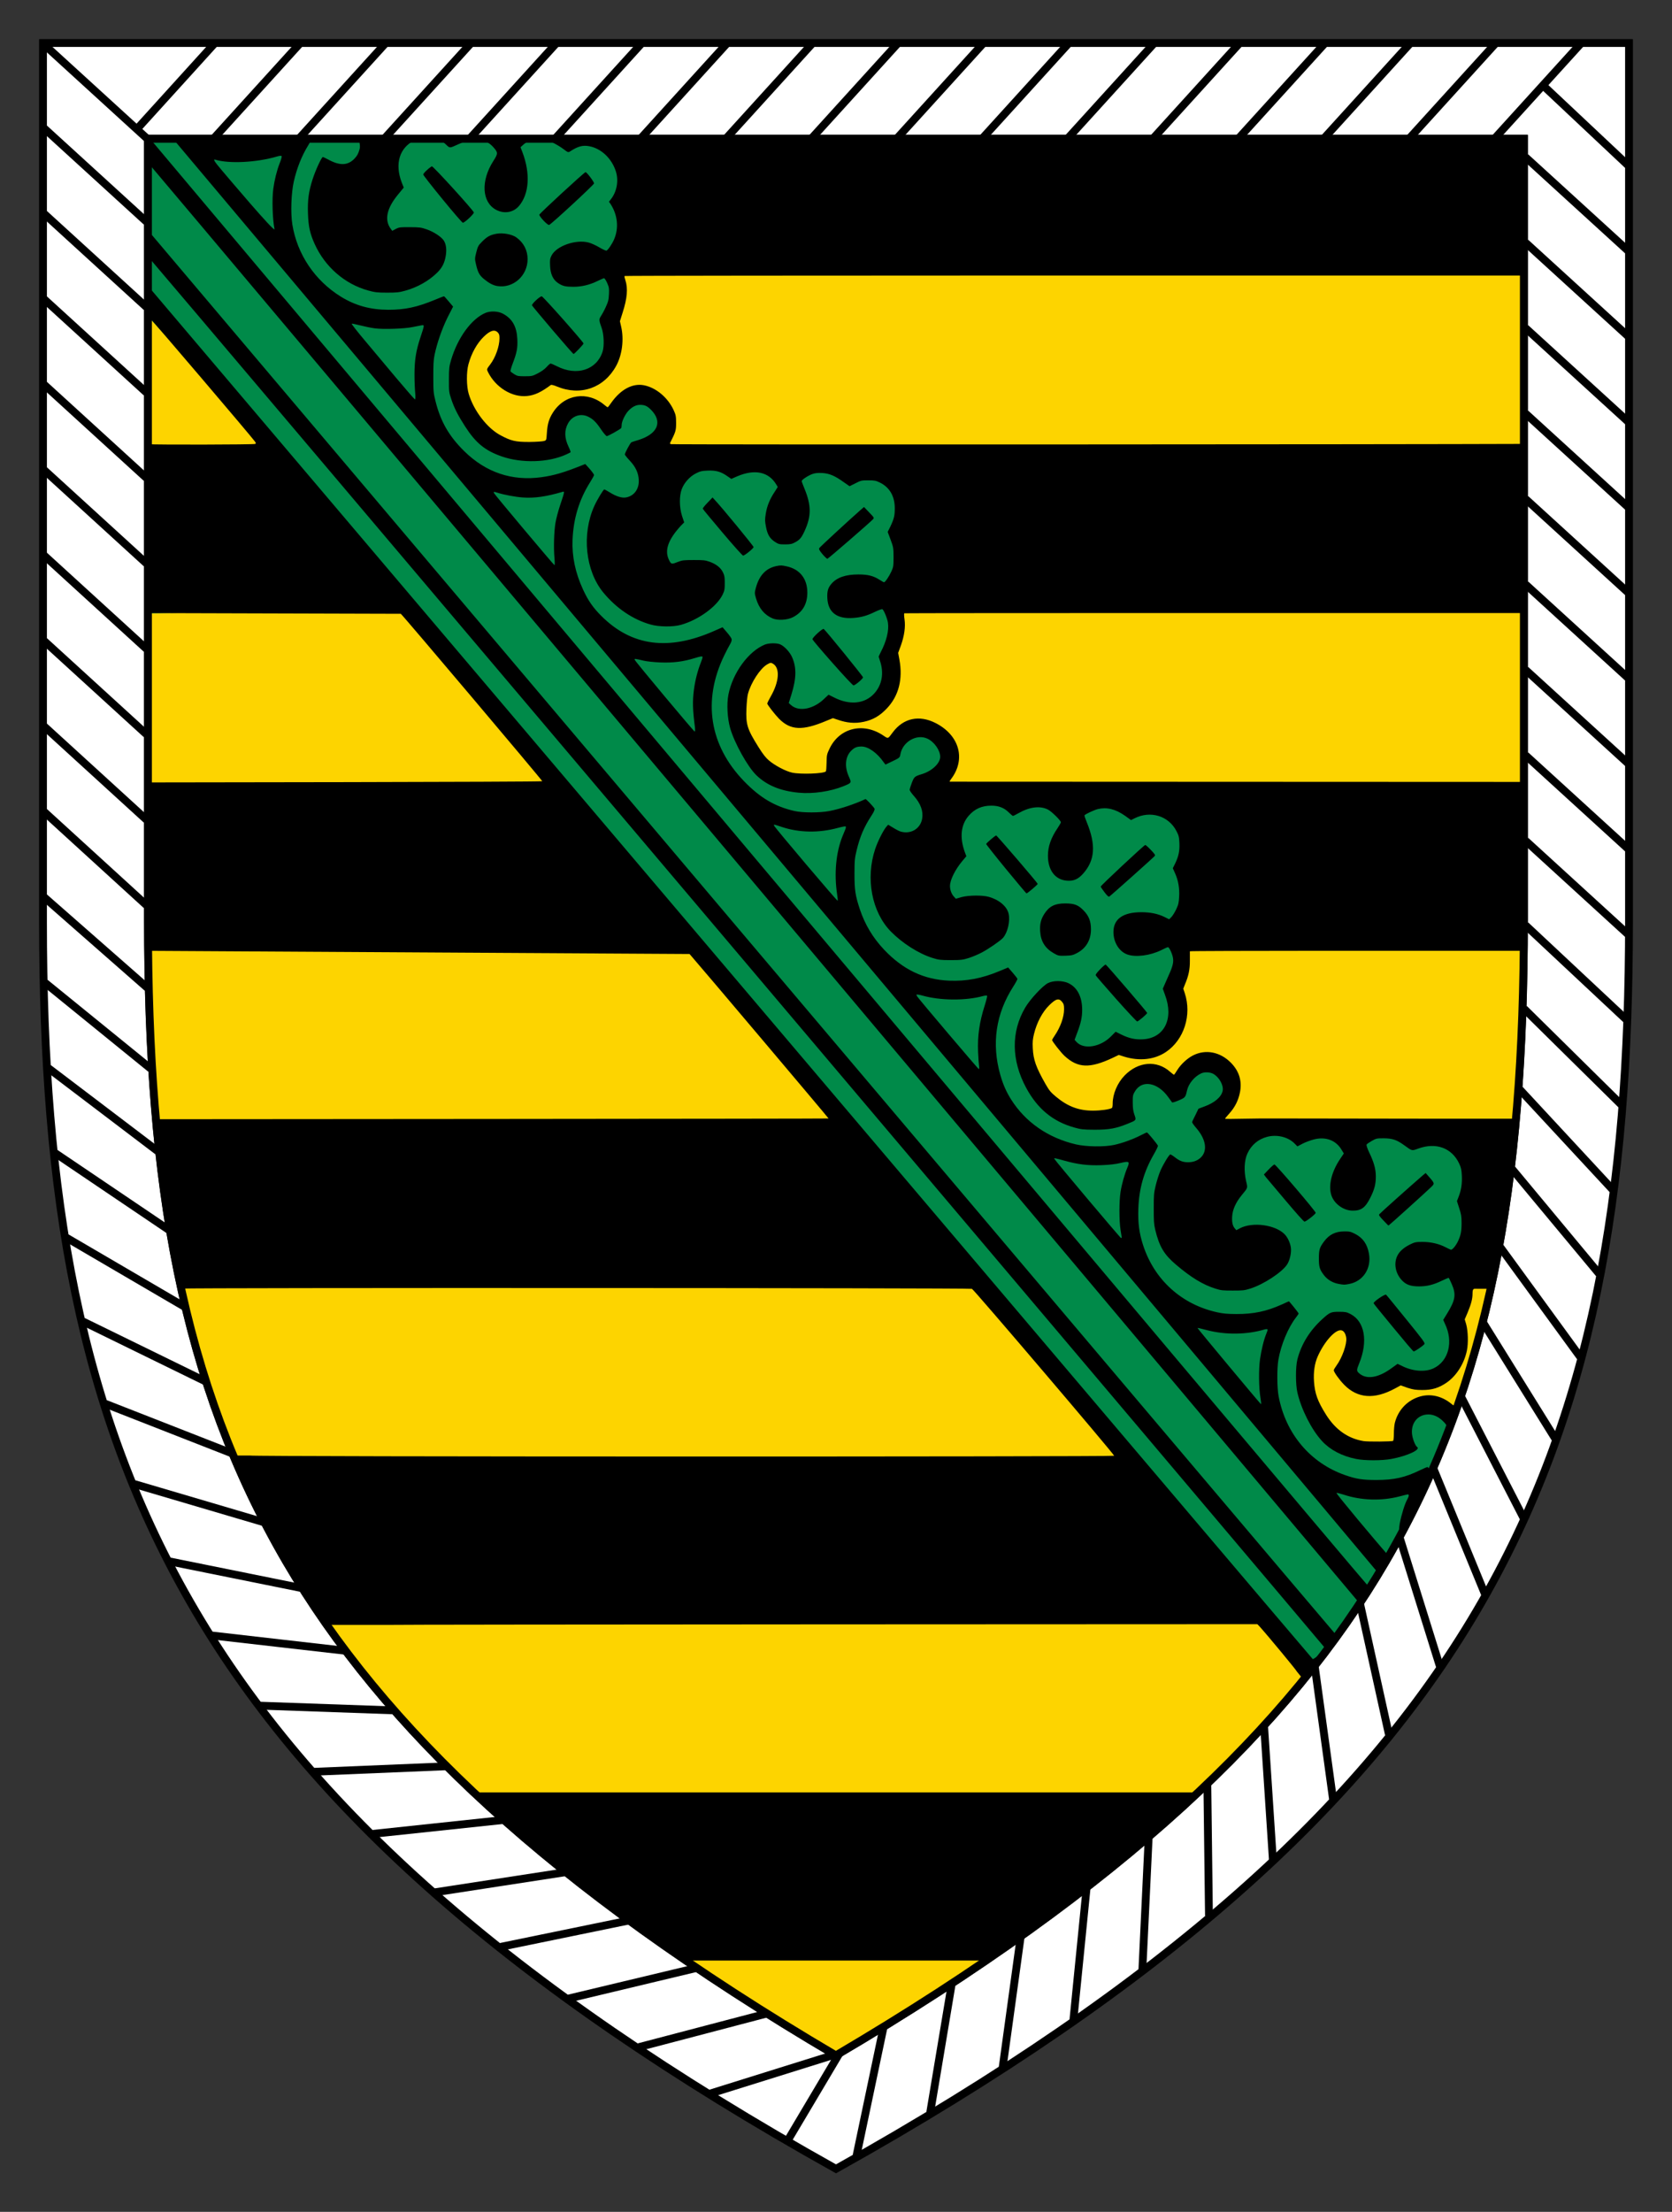
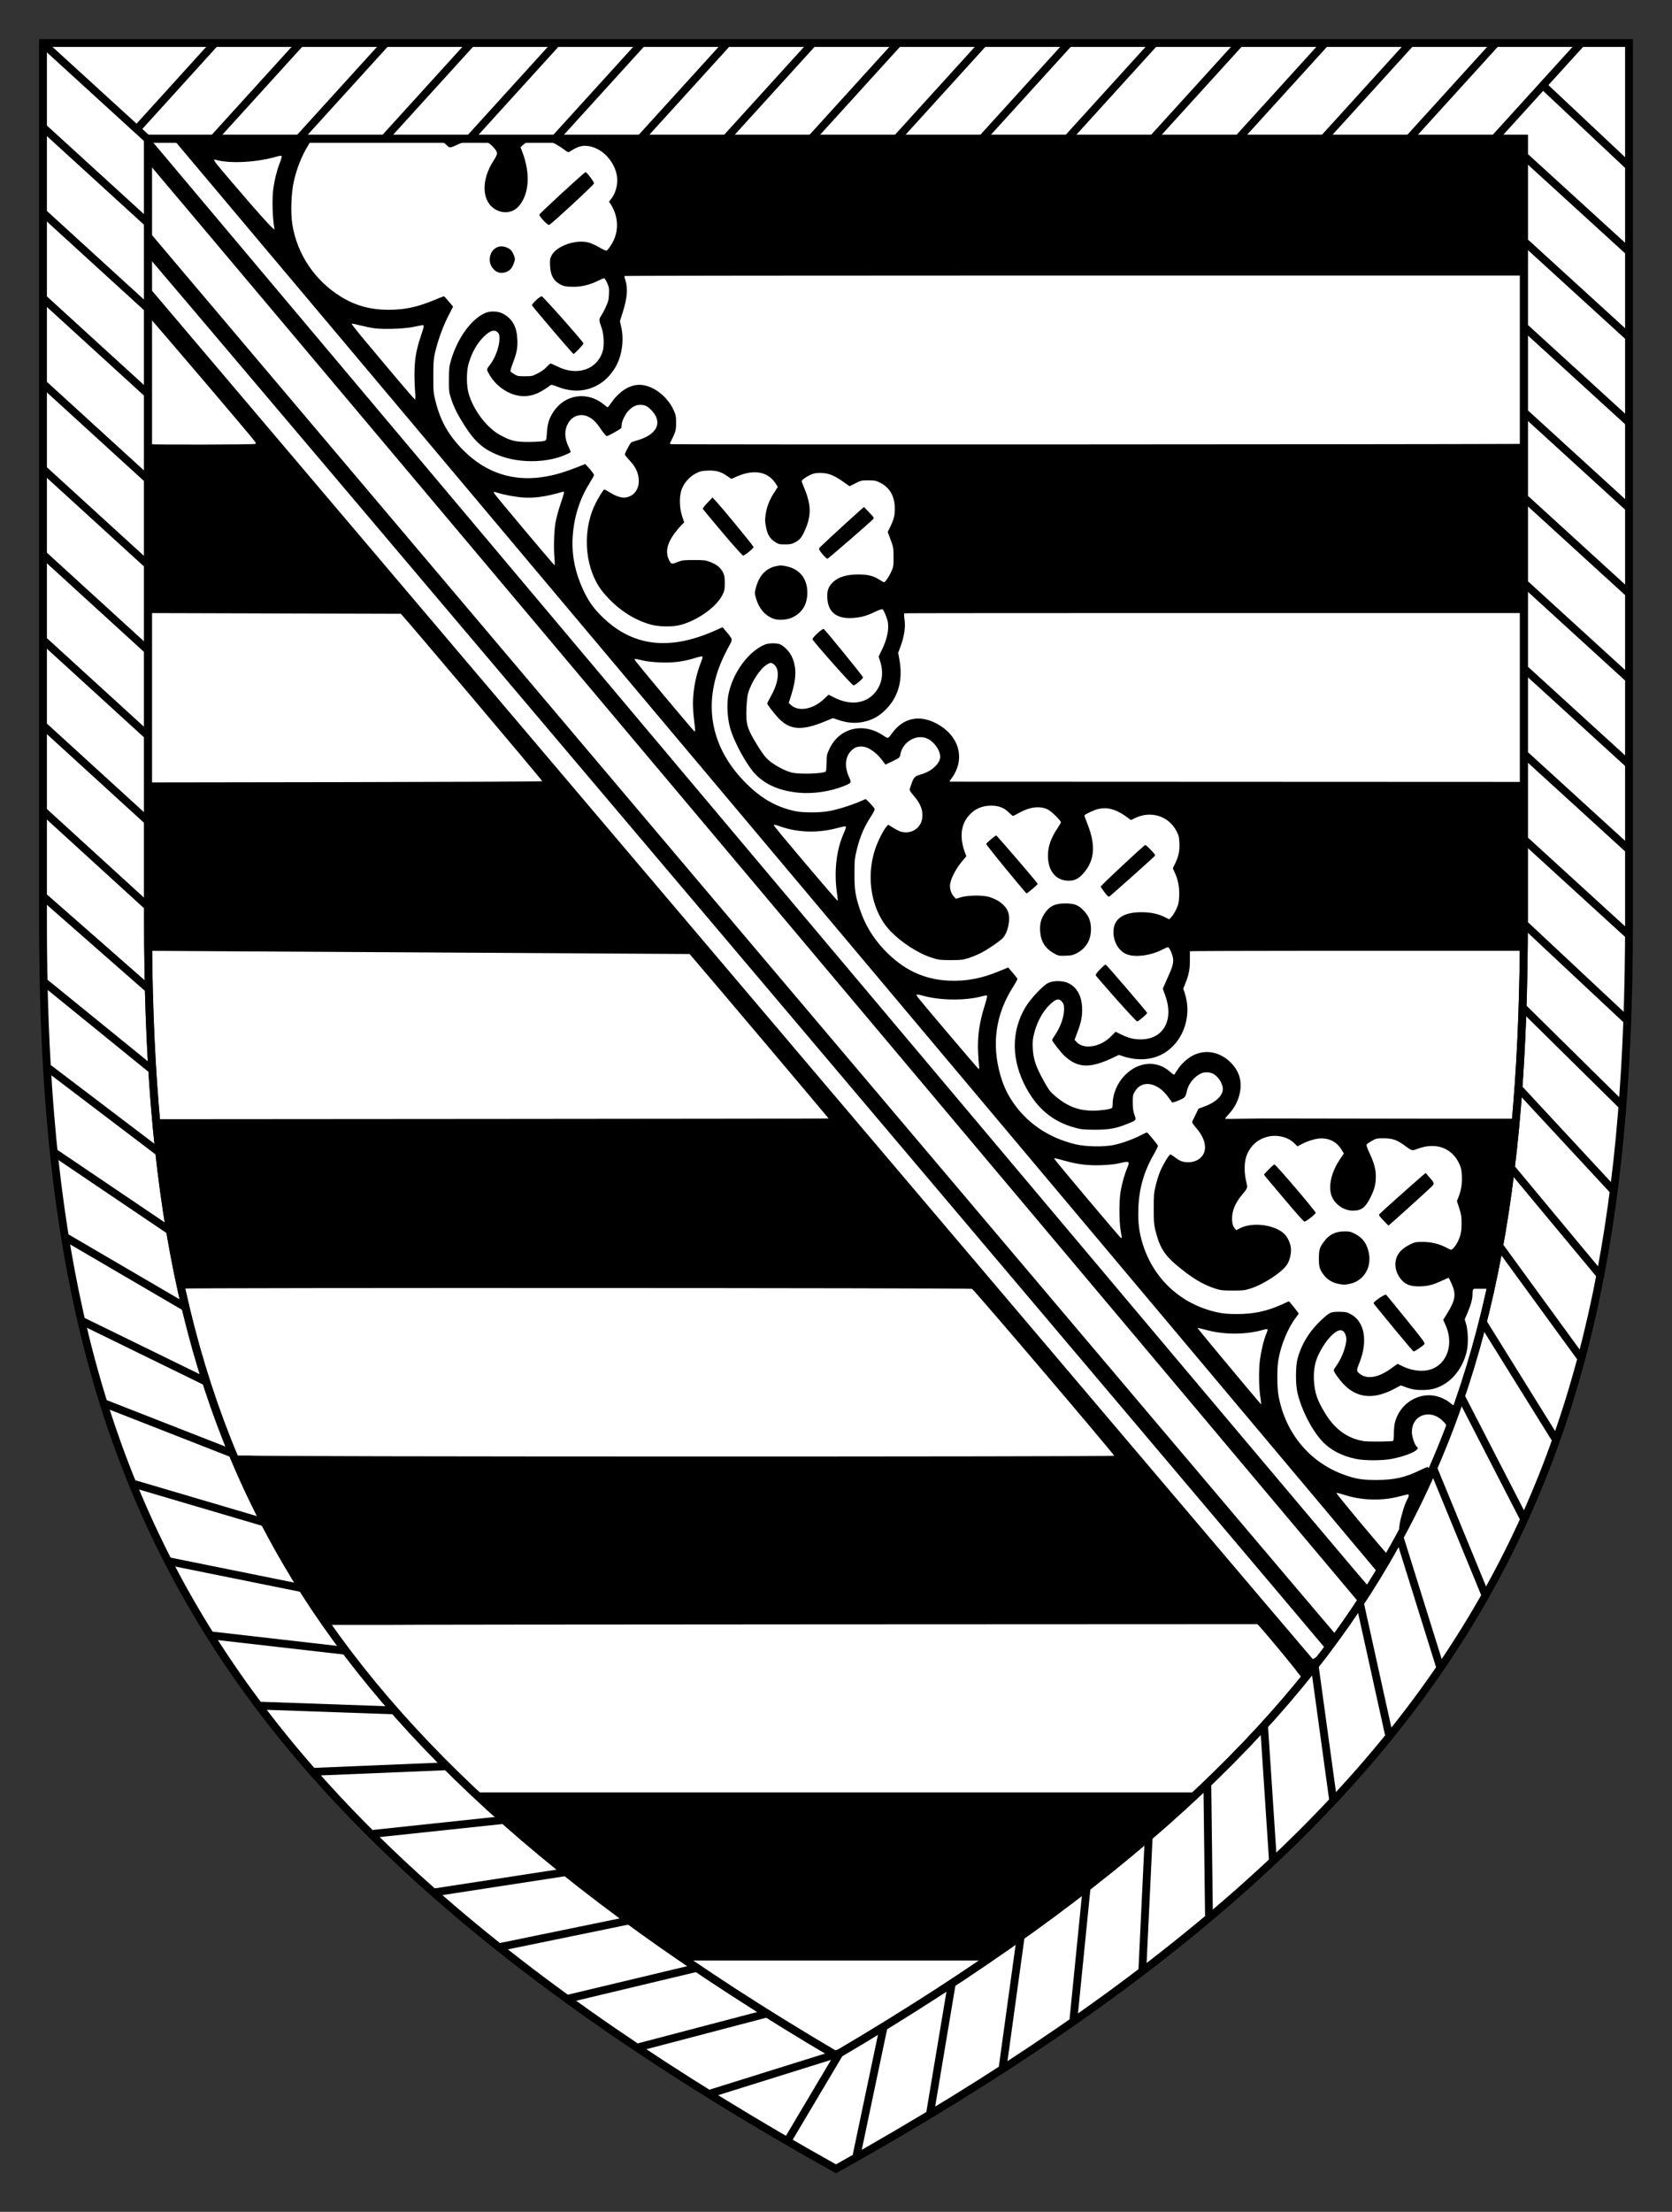
<svg xmlns="http://www.w3.org/2000/svg" version="1.1" width="213.875" height="282.812" id="svg2">
  <rect width="100%" height="100%" fill="#333333" stroke="none" />
  <defs id="defs4">
    <pattern id="a" width="360" patternUnits="userSpaceOnUse" patternTransform="translate(10,151.5)" height="76.78">
      <path d="m0.01 0h359.99l-0.01 38.39h-359.99z" fill="#e10000" id="path3640" />
      <path d="m0.01 38.39h359.99l-0.01 38.39h-359.99z" fill="#fff" id="path3642" />
    </pattern>
    <pattern id="a-7" width="360" patternUnits="userSpaceOnUse" patternTransform="translate(10,151.5)" height="76.78">
      <path d="m0.01 0h359.99l-0.01 38.39h-359.99z" fill="#e10000" id="path3640-4" />
      <path d="m0.01 38.39h359.99l-0.01 38.39h-359.99z" fill="#fff" id="path3642-0" />
    </pattern>
  </defs>
  <g id="layer2" />
  <g id="layer3" />
  <g id="layer1">
    <path d="m 5.5,5.5 0,112.375 c 0,34.569 4.492,62.639 19.531,88.156 14.636,24.834 39.734,47.739 81.906,71.281 42.172,-23.542 67.27,-46.447 81.906,-71.281 C 203.883,180.514 208.375,152.444 208.375,117.875 L 208.375,5.5 5.5,5.5 z" id="path2990" style="fill:#ffffff;fill-opacity:1;stroke:#000000" />
    <path d="m 18.94,17.737 0,99.865 c 0,33.713 4.243,59.049 17.687,82.075 12.322,21.104 33.616,41.521 70.311,63.118 36.695,-21.597 57.989,-42.014 70.311,-63.118 13.444,-23.026 17.687,-48.362 17.687,-82.075 l 0,-99.865 -175.995,0 z" id="path2992" style="fill:#ffffff;fill-opacity:1;stroke:#000000;stroke-width:1.005" />
    <path d="M 5.754,5.798 18.821,17.726" id="path11974" style="fill:none;stroke:#000000;stroke-width:1px;stroke-linecap:butt;stroke-linejoin:miter;stroke-opacity:1" />
    <path d="M 18.733,28.347 5.667,16.424 M 18.733,39.271 5.667,27.347 M 18.733,50.194 5.667,38.271 M 18.733,61.118 5.667,49.195 M 18.733,72.042 5.667,60.119 M 18.733,82.966 5.667,71.042 M 18.733,93.889 5.667,81.966 M 18.733,104.813 5.667,92.89 M 18.733,115.737 5.667,103.813 M 18.847,126.304 5.667,114.737 M 19.278,136.639 5.758,125.656 M 20.169,147.187 6.176,136.567 m 15.398,20.676 -14.507,-9.798 M 23.578,167.069 8.509,158.261 m 17.751,18.354 -15.648,-7.65 m 19.063,16.864 -16.201,-6.34 m 20.376,15.176 -16.68,-4.917 m 21.604,13.345 -17.043,-3.442 m 22.686,11.444 -17.279,-1.976 m 23.277,9.573 -17.079,-0.602 m 23.88,7.744 -16.985,0.705 m 24.268,6.156 -16.788,1.783 m 24.777,4.881 -16.814,2.586 m 24.847,3.598 -16.46,3.381 m 25.271,2.646 -16.586,3.961 m 25.343,1.921 -16.368,4.296 m 25.88,0.7 -16.707,5.221 m 16.455,-5.073 -6.546,11.017 m 12.277,-14.704 -3.514,16.708 m 12.216,-22.206 -2.793,16.69 m 11.594,-22.632 -2.325,16.86 m 10.758,-23.173 -1.708,17.073 m 9.629,-23.402 -0.807,16.971 m 8.305,-23.867 0.21,17.045 m 7.039,-24.472 1.133,17.235 m 5.321,-24.969 2.369,17.232 m 3.42,-25.155 3.735,16.924 m 1.351,-25.269 5.157,16.52 m -0.821,-25.263 6.575,16.001 m -3,-25.12 7.929,15.394 m -5.097,-24.846 9.163,14.729 m -7.024,-24.466 10.237,14.044 m -8.716,-24.018 11.132,13.382 m -10.142,-23.55 11.852,12.775 m -11.304,-23.104 12.415,12.248 m -12.234,-22.926 12.854,12.028 m -12.85,-22.84 13.054,11.922 m -13.054,-22.846 13.067,11.923 m -13.067,-22.847 13.067,11.923 m -13.067,-22.847 13.067,11.923 m -13.067,-22.847 13.067,11.923 m -13.067,-22.847 13.067,11.923 m -13.067,-22.847 13.067,11.923 m -13.067,-22.847 13.067,11.923 m -13.067,-22.847 13.067,11.923 m -10.895,-21.162 10.895,10.238 M 191.14,17.76 202.127,5.667 M 180.216,17.76 191.203,5.667 M 169.292,17.76 180.279,5.667 M 158.369,17.76 169.356,5.667 M 147.445,17.76 158.432,5.667 M 136.521,17.76 147.508,5.667 M 125.597,17.76 136.585,5.667 M 114.674,17.76 125.661,5.667 M 103.75,17.76 114.737,5.667 M 92.826,17.76 103.813,5.667 M 81.903,17.76 92.89,5.667 M 70.979,17.76 81.966,5.667 M 60.055,17.76 71.042,5.667 M 49.131,17.76 60.119,5.667 M 38.208,17.76 49.195,5.667 M 27.284,17.76 38.271,5.667 M 17.634,16.374 27.347,5.667" id="path2383" style="fill:#ffffff;fill-opacity:1;stroke:#000000;stroke-width:1px;stroke-linecap:butt;stroke-linejoin:miter;stroke-opacity:1" />
    <g transform="translate(-236.179,-2.509)" id="g6050">
-       <path d="m 255.094,20.281 0,99.844 c 0,4.214 0.076,8.286 0.219,12.25 0.142,3.964 0.352,7.825 0.656,11.562 0.304,3.738 0.703,7.371 1.188,10.906 0.485,3.535 1.065,6.956 1.75,10.312 0.685,3.357 1.47,6.642 2.375,9.844 0.905,3.201 1.918,6.336 3.062,9.406 1.144,3.07 2.441,6.069 3.844,9.031 1.403,2.962 2.913,5.872 4.594,8.75 1.54,2.638 3.229,5.286 5.062,7.906 1.833,2.62 3.818,5.234 5.969,7.844 2.151,2.61 4.474,5.206 6.969,7.812 2.494,2.606 5.169,5.202 8.031,7.812 2.863,2.61 5.9,5.222 9.156,7.844 3.256,2.622 6.732,5.266 10.406,7.906 3.675,2.64 7.569,5.302 11.688,7.969 4.118,2.666 8.444,5.332 13.031,8.031 4.587,-2.7 8.944,-5.365 13.062,-8.031 4.118,-2.666 8.013,-5.328 11.688,-7.969 3.675,-2.64 7.119,-5.284 10.375,-7.906 3.256,-2.622 6.325,-5.233 9.188,-7.844 2.863,-2.61 5.537,-5.206 8.031,-7.812 2.494,-2.606 4.818,-5.203 6.969,-7.812 2.151,-2.61 4.136,-5.224 5.969,-7.844 1.833,-2.62 3.491,-5.268 5.031,-7.906 1.681,-2.878 3.222,-5.788 4.625,-8.75 1.403,-2.962 2.668,-5.961 3.812,-9.031 1.144,-3.07 2.157,-6.205 3.062,-9.406 0.905,-3.201 1.721,-6.487 2.406,-9.844 0.685,-3.357 1.265,-6.777 1.75,-10.312 0.485,-3.535 0.852,-7.168 1.156,-10.906 0.304,-3.738 0.545,-7.598 0.688,-11.562 0.142,-3.964 0.188,-8.036 0.188,-12.25 l 0,-99.844 -176,0 z" id="path5850" style="fill:#fdd400" />
-       <path d="m 396.625,209.656 6.562,7.281 c 1.837,-2.275 3.59,-4.561 5.188,-6.844 1.833,-2.62 3.491,-5.268 5.031,-7.906 1.681,-2.878 3.222,-5.788 4.625,-8.75 1.403,-2.962 2.668,-5.961 3.812,-9.031 0.122,-0.328 0.224,-0.67 0.344,-1 -0.316,0.088 -0.646,0.161 -1.062,0.062 -1.054,-0.3 -1.906,-0.89 -2.969,-0.875 -0.315,0.02 -0.649,0.096 -0.969,0.281 -0.256,0.127 -0.498,0.29 -0.719,0.469 -0.661,0.537 -1.133,1.317 -1.312,2.469 -0.044,0.27 -0.047,0.565 -0.031,0.844 0.016,0.279 0.044,0.537 0.125,0.812 0,0 -0.364,-0.062 -0.969,-0.094 -1.391,0.306 -2.855,0.693 -4.25,0.375 -0.286,-0.065 -0.561,-0.137 -0.844,-0.219 -1.132,-0.328 -2.239,-0.793 -3.312,-1.344 -0.174,-0.039 -0.335,-0.147 -0.5,-0.344 -1.484,-1.768 -2.55,-9.361 -2.375,-10.094 0.067,-0.28 0.2,-0.566 0.344,-0.875 0.144,-0.309 0.3,-0.62 0.5,-0.938 1.064,-1.146 1.928,-3.05 3.75,-2.75 2.876,0.5 2.202,3.901 1.531,6 -0.072,0.275 -0.066,0.529 0,0.781 0.196,0.755 0.953,1.361 1.719,1.531 0.308,0.079 0.617,0.127 0.969,0.094 1.151,-0.05 2.254,-0.53 3.344,-0.875 0.272,-0.086 0.537,-0.153 0.812,-0.219 0.845,-0.222 1.7,-0.125 2.562,-0.125 0.215,0.025 0.422,0.01 0.625,-0.031 0.713,-0.071 1.105,-0.677 1.656,-0.938 0.162,-0.139 0.324,-0.273 0.469,-0.438 0.576,-0.659 0.978,-1.529 1.188,-2.594 0.068,-0.294 0.138,-0.603 0.188,-0.969 0.038,-0.28 0.062,-0.594 0.094,-0.906 0.257,-0.903 0.323,-2.088 0.406,-3.281 0.028,-0.397 0.052,-0.8 0.094,-1.188 -0.121,-2.438 1.793,-3.749 4.094,-3.25 0.01,0.003 0.021,-0.003 0.031,0 0.653,-3.24 1.22,-6.531 1.688,-9.938 0.386,-2.816 0.636,-5.745 0.906,-8.688 -8.756,0.048 -21.903,0.114 -31.812,0.062 -0.203,-10e-4 -0.399,-0.03 -0.594,-0.031 -2.232,0.098 -4.326,0.025 -6.531,-0.375 0.192,-0.633 0.62,-1.189 1.094,-1.719 0.237,-0.264 0.497,-0.515 0.719,-0.781 0.389,-0.499 0.844,-1.113 0.844,-1.812 -0.096,-1.699 -1.524,-3.487 -3.25,-3.188 -1.63,0.2 -2.593,2.001 -4.031,2.5 -0.192,0.1 -0.76,-0.52 -1.281,-0.875 -0.267,-0.137 -0.528,-0.232 -0.812,-0.312 -0.854,-0.242 -1.779,-0.212 -2.594,0.188 -1.918,1 -1.929,3.39 -2.656,5.156 -0.045,0.112 -0.265,0.219 -0.625,0.281 -2.161,0.373 -9.134,-0.4 -10.656,-5.562 -0.535,-1.815 -0.584,-3.586 -0.312,-5.125 0.068,-0.385 0.177,-0.773 0.281,-1.125 0.652,-1.835 1.511,-4.837 3.812,-4.438 2.589,0.5 2.865,3.912 1.469,5.875 -0.081,0.23 -0.142,0.449 -0.156,0.688 -0.014,0.238 0.029,0.5 0.125,0.75 0.16,0.433 0.424,0.779 0.75,1.031 0.163,0.126 0.344,0.233 0.531,0.312 0.627,0.254 1.167,0.189 1.688,-0.031 0.26,-0.11 0.535,-0.269 0.781,-0.438 0.763,-0.579 1.604,-1.681 2.562,-1.281 1.534,0.6 3.456,1.201 5,0.344 0.262,-0.154 0.497,-0.34 0.719,-0.562 0.444,-0.445 0.806,-1.033 1.031,-1.75 0.13,-0.314 0.23,-0.63 0.312,-0.969 0.051,-0.305 0.101,-0.63 0.125,-0.938 0.267,-2.389 -0.06,-4.978 0.688,-7.062 0.107,-0.297 0.218,-0.569 0.375,-0.844 2.875,-0.999 6.327,-0.119 9.406,-0.312 0.206,0.002 0.415,0 0.625,0 12.195,0.031 25.521,0.074 33.438,0.094 0.013,-1.276 0.062,-2.48 0.062,-3.781 l 0,-16.188 c -12.124,-0.083 -51.182,-0.517 -67.781,-0.781 -0.308,-0.005 -0.618,-0.026 -0.906,-0.031 -2.168,-0.011 -4.357,0.006 -6.562,-0.094 0.096,-1.299 0.929,-2.207 1.312,-3.406 0.144,-0.35 0.225,-0.723 0.219,-1.094 -0.006,-0.371 -0.081,-0.728 -0.25,-1.062 -0.087,-0.255 -0.205,-0.477 -0.344,-0.688 -0.19,-0.272 -0.405,-0.516 -0.656,-0.719 -0.251,-0.202 -0.55,-0.371 -0.844,-0.5 -1.609,-0.69 -3.138,0.031 -4.25,1.281 -0.185,0.208 -0.371,0.423 -0.531,0.656 -0.16,0.233 -0.306,0.469 -0.438,0.719 -0.096,0.3 -0.459,0.098 -0.75,0 -1.627,-1.501 -4.134,-1.588 -5.438,0.281 -0.189,0.217 -0.372,0.445 -0.531,0.688 -0.159,0.242 -0.289,0.487 -0.406,0.75 -0.114,0.264 -0.227,0.547 -0.312,0.844 -0.085,0.297 -0.132,0.638 -0.188,0.969 -0.154,0.3 -0.479,0.501 -0.906,0.625 -1.496,0.436 -4.369,-0.157 -6.594,-1.562 -0.318,-0.201 -0.614,-0.398 -0.906,-0.625 -3.247,-1.484 -3.978,-5.287 -3.094,-8.531 0.098,-0.36 0.239,-0.719 0.375,-1.062 0.105,-0.208 0.21,-0.433 0.312,-0.688 0.103,-0.254 0.204,-0.536 0.312,-0.812 0.408,-1.465 1.37,-3.262 3,-3.062 0.971,0.075 1.491,0.576 1.75,1.25 0.087,0.225 0.158,0.46 0.188,0.719 0.168,1.437 -0.496,2.726 -0.688,4.125 -0.128,0.999 0.409,1.968 1.219,2.375 0.202,0.102 0.429,0.163 0.656,0.188 0.902,-0.497 1.781,-0.905 2.688,-1.25 0.302,-0.115 0.633,-0.245 0.938,-0.344 0.252,-0.173 0.618,-0.35 0.906,-0.25 3.739,1.299 7.587,-0.015 7.25,-4.75 0.04,-0.228 0.056,-0.451 0.094,-0.688 0.579,-3.542 1,-8 1,-8 l 80.156,-0.188 0,-16.594 c -13.646,-0.201 -79.014,-1.157 -102.25,-1.5 -0.295,-0.004 -0.566,0.004 -0.844,0 -0.616,-0.04 -1.259,-0.037 -1.906,0 -0.324,0.018 -0.644,0.041 -0.969,0.062 -1.502,0.16 -5.14,0.461 -4.469,-1.938 0.671,-1.899 1.334,-4.399 -0.562,-5.812 -0.165,-0.135 -0.348,-0.248 -0.531,-0.344 -0.276,-0.144 -0.572,-0.239 -0.875,-0.281 -0.303,-0.042 -0.626,-0.012 -0.938,0.062 -0.576,0.1 -0.93,0.374 -1.281,0.781 -0.165,0.198 -0.329,0.431 -0.469,0.656 -0.14,0.225 -0.268,0.467 -0.406,0.688 -0.139,0.22 -0.276,0.41 -0.438,0.594 -1.015,1.049 -2.192,-0.016 -3.219,-0.75 -0.205,-0.146 -0.402,-0.274 -0.594,-0.375 -0.287,-0.2 -0.595,-0.296 -0.906,-0.312 -1.199,0.017 -2.266,0.89 -2.625,2.094 -0.097,0.273 -0.184,0.588 -0.25,0.875 -0.264,1.149 -0.331,2.332 -0.906,3.031 -0.767,0.899 -3.174,0.588 -4.969,0.156 -0.2,-0.049 -0.397,-0.101 -0.594,-0.156 -1.183,-0.33 -2.311,-0.74 -3.125,-1.312 -0.203,-0.143 -0.398,-0.309 -0.562,-0.469 -2.057,-2.354 -2.948,-5.585 -2.25,-8.625 0.078,-0.338 0.169,-0.688 0.281,-1.031 0.069,-0.271 0.163,-0.544 0.25,-0.844 0.417,-1.506 0.97,-3.101 2.312,-4 0.959,-0.6 2.423,-0.593 3.094,0.406 1.342,1.898 -0.21,3.783 -0.594,5.781 -0.096,0.4 0.087,0.717 0.188,1.094 0.141,0.212 0.372,0.354 0.719,0.438 0.17,0.041 0.381,0.068 0.594,0.094 1.873,0.363 3.21,-1.531 5.031,-1.531 0.719,-0.05 1.383,0.221 2.062,0.469 0.226,0.083 0.457,0.148 0.688,0.219 1.369,0.516 2.793,0.006 3.656,-1.094 0.576,-0.699 0.306,-1.788 0.594,-2.688 0.08,-0.217 0.145,-0.44 0.219,-0.656 0.057,-0.45 0.344,-0.944 0.344,-1.344 0,-0.338 0.003,-0.66 0,-1 -0.003,-0.34 -7.4e-4,-0.691 0,-1.031 0.106,-2.162 -0.661,-5.057 0.969,-6.156 1.439,-0.899 3.653,0.194 5.594,0.125 0.245,-0.003 0.491,0.003 0.75,0 23.377,-0.282 94.962,-1.091 109.188,-1.25 l 0,-15.5 -176,0 0,22.688 C 257.942,46.032 271.465,61.171 271.5,61.344 271.526,61.469 258.101,61.105 255.094,61 l 0,19.938 c 1.876,-0.086 32.246,-0.357 32.438,-0.281 0.084,0.033 19.284,22.734 19.219,22.844 -0.06,0.1 -49.075,-0.617 -51.656,-0.75 l 0,17.375 c 0,1.172 0.052,2.254 0.062,3.406 l 70.031,-0.406 19.531,24.188 c 0.044,0.19 -84.258,0.837 -88.312,0.688 0.232,2.297 0.446,4.625 0.75,6.844 0.485,3.535 1.065,6.956 1.75,10.312 0.015,0.075 0.047,0.143 0.062,0.219 3.089,-0.158 100.719,0.125 100.719,0.125 l 20.344,23.688 c 0.044,0.123 -112.332,0.165 -112.406,0.062 2.166,2.039 -2.802,-1.73 4.062,7.562 4.543,6.13 10.312,12.125 10.312,12.125 0,0 28.689,1.073 114.625,0.719 z" id="path5954" style="fill:#008a49" />
-       <path d="m 408.917,161.928 c 0.488,0.286 0.781,0.772 0.781,1.312 0,0.568 -0.349,1.304 -0.75,1.562 -0.337,0.217 -0.844,0.339 -1.094,0.25 -0.61,-0.218 -0.997,-0.536 -1.219,-1 -0.284,-0.593 -0.278,-0.872 -0.031,-1.438 0.151,-0.347 0.276,-0.457 0.688,-0.656 0.63,-0.305 1.135,-0.318 1.625,-0.031 z" id="path5878" />
-       <path d="m 372.105,119.74 c 0.561,-0.157 1.047,-0.06 1.5,0.344 0.449,0.4 0.627,0.909 0.531,1.531 -0.082,0.538 -0.673,1.266 -1.156,1.406 -0.402,0.116 -0.462,0.11 -0.812,0 -1.664,-0.524 -1.707,-2.82 -0.062,-3.281 z" id="path5876" />
      <path d="m 336.199,76.521 c 0.428,0.004 0.59,0.076 0.875,0.312 1.001,0.829 1.01,2.162 0,2.812 -0.368,0.237 -0.993,0.336 -1.344,0.219 -1.048,-0.35 -1.429,-1.577 -0.812,-2.594 0.337,-0.556 0.662,-0.756 1.281,-0.75 z" id="path5874" />
      <path d="m 300.792,34.084 c 0.595,0.186 0.861,0.436 1.094,1 0.183,0.442 0.192,0.555 0.094,0.875 -0.183,0.596 -0.41,0.983 -0.812,1.219 -0.542,0.318 -1.272,0.274 -1.656,-0.062 -0.464,-0.407 -0.683,-0.856 -0.688,-1.406 -0.009,-1.161 0.939,-1.946 1.969,-1.625 z" id="path5872" />
      <path d="m 291.949,20.271 c 0.46,0.112 0.846,0.301 1.281,0.719 0.492,0.472 0.428,0.492 1.562,-0.031 1.974,-0.911 3.469,-0.79 4.5,0.375 0.601,0.68 0.607,0.805 0,1.75 -1.629,2.537 -1.483,5.276 0.344,6.25 1.041,0.554 2.221,0.351 2.938,-0.5 1.298,-1.54 1.465,-4.137 0.438,-6.844 l -0.25,-0.656 0.344,-0.312 c 0.931,-0.85 2.462,-0.947 3.781,-0.281 0.395,0.199 1.004,0.553 1.344,0.812 0.6,0.457 0.636,0.468 0.875,0.312 1.01,-0.658 1.622,-0.82 2.469,-0.656 1.516,0.292 2.844,1.552 3.375,3.188 0.398,1.225 0.132,2.644 -0.656,3.625 l -0.219,0.281 0.219,0.312 c 0.897,1.398 1.058,3.064 0.438,4.5 -0.257,0.596 -0.774,1.36 -0.969,1.438 -0.072,0.029 -0.493,-0.156 -0.906,-0.406 -0.414,-0.249 -1.032,-0.535 -1.375,-0.625 -1.645,-0.436 -4.121,0.43 -4.75,1.656 -0.204,0.396 -0.22,0.564 -0.188,1.312 0.046,1.077 0.375,1.784 1.031,2.219 0.587,0.388 0.953,0.468 1.969,0.469 1.043,3.92e-4 2.084,-0.252 3.094,-0.75 0.388,-0.192 0.746,-0.344 0.812,-0.344 0.066,0 0.261,0.288 0.406,0.625 0.236,0.548 0.256,0.702 0.219,1.438 -0.036,0.712 -0.09,0.934 -0.438,1.688 -0.221,0.479 -0.514,0.993 -0.625,1.156 -0.231,0.338 -0.201,0.544 0.125,1.438 0.298,0.816 0.35,2.326 0.125,3.031 -0.748,2.347 -3.308,3.176 -5.844,1.875 -0.376,-0.193 -0.755,-0.344 -0.812,-0.344 -0.058,0 -0.281,0.19 -0.5,0.438 -0.247,0.278 -0.677,0.582 -1.125,0.812 -0.684,0.352 -0.761,0.375 -1.625,0.375 -0.827,0 -0.968,-5.58e-4 -1.375,-0.25 -0.247,-0.152 -0.468,-0.321 -0.5,-0.375 -0.032,-0.054 0.095,-0.516 0.281,-1 0.535,-1.395 0.643,-2.003 0.594,-3.094 -0.074,-1.631 -0.633,-2.63 -1.844,-3.281 -0.61,-0.329 -1.595,-0.373 -2.25,-0.094 -1.775,0.757 -3.537,3.166 -4.375,6 -0.243,0.82 -0.278,1.041 -0.281,2.5 -0.004,1.555 0.004,1.639 0.312,2.562 0.378,1.132 0.884,2.091 1.75,3.438 1.365,2.124 2.555,3.099 4.688,3.844 2.557,0.893 5.966,0.798 8.25,-0.25 0.287,-0.132 0.539,-0.257 0.562,-0.281 0.024,-0.025 -0.084,-0.344 -0.25,-0.688 -0.55,-1.138 -0.571,-2.126 -0.062,-3.031 0.524,-0.932 1.588,-1.29 2.531,-0.844 0.662,0.313 1.075,0.741 1.688,1.656 0.314,0.469 0.645,0.842 0.719,0.844 0.164,0.005 1.746,-0.88 1.844,-1.031 0.039,-0.06 0.061,-0.241 0.062,-0.406 0.003,-0.43 0.431,-1.335 0.844,-1.781 0.47,-0.509 0.977,-0.781 1.5,-0.781 0.589,0 0.921,0.136 1.406,0.625 1.53,1.543 0.871,3.104 -1.625,3.875 -0.396,0.122 -0.796,0.242 -0.875,0.281 -0.142,0.07 -0.838,1.363 -0.844,1.562 -0.002,0.057 0.279,0.412 0.625,0.781 0.761,0.813 1.1,1.553 1.156,2.438 0.075,1.182 -0.582,2.102 -1.656,2.281 -0.528,0.088 -1.255,-0.148 -2.062,-0.656 -0.353,-0.222 -0.66,-0.375 -0.688,-0.375 -0.115,0 -0.899,1.282 -1.281,2.125 -1.632,3.603 -1.137,8.288 1.156,11.062 1.677,2.028 3.801,3.461 6.062,4.094 1.056,0.296 2.858,0.32 3.875,0.031 2.277,-0.646 4.615,-2.36 5.344,-3.906 0.235,-0.499 0.25,-0.706 0.25,-1.438 0,-0.706 -0.019,-0.929 -0.219,-1.344 -0.298,-0.62 -0.863,-1.067 -1.719,-1.375 -0.57,-0.205 -0.817,-0.221 -2.031,-0.219 -1.214,0.003 -1.467,0.019 -1.969,0.219 -0.865,0.344 -0.905,0.35 -1.188,-0.219 -0.606,-1.219 -0.139,-2.589 1.531,-4.406 l 0.406,-0.406 -0.281,-0.844 c -0.353,-1.132 -0.353,-2.547 -0.031,-3.406 0.299,-0.796 0.989,-1.593 1.781,-2 0.553,-0.284 0.758,-0.344 1.562,-0.375 1.062,-0.041 1.686,0.147 2.5,0.719 l 0.5,0.344 0.781,-0.344 c 2.244,-0.943 4.009,-0.548 4.969,1.062 l 0.188,0.312 -0.375,0.594 c -0.609,0.904 -0.993,1.8 -1.156,2.812 -0.133,0.825 -0.107,0.985 0.031,1.719 0.184,0.97 0.488,1.476 1.156,1.906 0.427,0.275 0.532,0.314 1.281,0.312 0.707,-0.001 0.888,-0.049 1.312,-0.281 0.577,-0.316 0.794,-0.578 1.188,-1.438 0.865,-1.888 0.871,-3.268 -0.031,-5.438 -0.188,-0.451 -0.344,-0.871 -0.344,-0.938 0,-0.166 0.82,-0.709 1.375,-0.906 0.325,-0.116 0.686,-0.156 1.25,-0.125 0.921,0.051 1.629,0.357 2.781,1.188 l 0.719,0.5 0.75,-0.375 c 0.706,-0.363 0.787,-0.375 1.656,-0.375 0.803,0 0.964,0.035 1.469,0.281 1.231,0.6 1.9,1.731 1.906,3.25 0.003,0.937 -0.066,1.323 -0.562,2.375 l -0.344,0.688 0.375,1 c 0.353,0.954 0.372,1.046 0.375,2.25 0.003,1.156 -0.039,1.273 -0.281,1.812 -0.275,0.611 -0.79,1.375 -0.938,1.375 -0.048,0 -0.295,-0.141 -0.562,-0.312 -0.796,-0.51 -1.497,-0.688 -2.719,-0.688 -1.635,0 -2.745,0.389 -3.438,1.188 -0.45,0.52 -0.574,0.965 -0.531,1.844 0.087,1.807 1.214,2.686 3.312,2.531 1.029,-0.076 1.757,-0.282 2.781,-0.781 0.446,-0.217 0.88,-0.366 0.938,-0.344 0.178,0.072 0.631,1.158 0.719,1.719 0.157,1.005 -0.197,2.405 -0.906,3.75 l -0.281,0.594 0.156,0.5 c 0.552,1.6 0.283,3.115 -0.719,4.219 -1.212,1.336 -3.153,1.531 -5.156,0.5 l -0.688,-0.344 -0.469,0.438 c -1.382,1.394 -3.286,1.799 -4.312,0.906 l -0.312,-0.281 0.344,-1.094 c 0.651,-2.099 0.661,-3.498 0.062,-4.812 -0.291,-0.639 -0.975,-1.365 -1.5,-1.594 -0.444,-0.194 -1.465,-0.174 -1.969,0.031 -2.085,0.851 -4.116,3.619 -4.656,6.406 -0.235,1.213 -0.125,3.032 0.219,4.25 0.534,1.893 2.246,4.982 3.375,6.062 1.34,1.281 3.054,1.995 5.406,2.219 1.845,0.175 4.081,-0.162 5.75,-0.844 1.024,-0.419 1.016,-0.418 0.656,-1.219 -0.571,-1.271 -0.457,-2.533 0.281,-3.281 0.434,-0.439 0.741,-0.562 1.344,-0.562 0.861,0 2.017,0.823 2.844,2.031 l 0.219,0.281 0.781,-0.375 c 1.019,-0.488 1.049,-0.501 1.125,-0.938 0.28,-1.608 2.085,-2.652 3.469,-2 0.868,0.409 1.623,1.491 1.625,2.312 0.002,0.826 -1.042,1.822 -2.344,2.219 -0.909,0.277 -0.986,0.33 -1.281,1.094 -0.149,0.385 -0.278,0.803 -0.281,0.906 -0.003,0.103 0.228,0.442 0.531,0.781 0.883,0.987 1.235,1.975 1.062,2.938 -0.228,1.271 -1.453,2.001 -2.75,1.625 -0.188,-0.054 -0.629,-0.282 -0.969,-0.5 l -0.625,-0.375 -0.25,0.281 c -0.399,0.479 -1.093,1.879 -1.406,2.812 -1.262,3.766 -0.442,8.075 2,10.562 1.454,1.481 3.534,2.815 5.312,3.375 0.779,0.245 1.002,0.281 2.344,0.281 1.342,0 1.584,-0.038 2.344,-0.281 0.464,-0.148 1.192,-0.461 1.625,-0.688 0.841,-0.439 2.372,-1.485 2.719,-1.875 0.589,-0.663 0.938,-2.14 0.719,-3.094 -0.217,-0.942 -1.242,-1.798 -2.562,-2.156 -0.806,-0.218 -2.482,-0.207 -3.438,0.031 l -0.75,0.219 -0.281,-0.312 c -0.278,-0.31 -0.468,-0.834 -0.469,-1.312 -0.002,-0.78 0.663,-2.112 1.594,-3.219 l 0.5,-0.594 -0.188,-0.5 c -0.689,-1.884 -0.519,-3.511 0.469,-4.656 0.776,-0.899 1.683,-1.308 2.906,-1.312 0.946,-0.004 1.664,0.281 2.25,0.875 0.241,0.244 0.483,0.438 0.531,0.438 0.049,0 0.356,-0.155 0.688,-0.344 1.433,-0.815 2.761,-0.982 3.781,-0.469 0.467,0.235 1.656,1.412 1.656,1.625 0,0.058 -0.175,0.379 -0.406,0.719 -0.862,1.268 -1.244,2.364 -1.25,3.531 -0.009,1.884 0.926,3.106 2.438,3.219 0.868,0.065 1.448,-0.201 2.094,-0.938 1.479,-1.686 1.626,-3.63 0.438,-6.531 -0.197,-0.481 -0.331,-0.857 -0.281,-0.906 0.184,-0.184 1.279,-0.683 1.688,-0.781 1.142,-0.275 2.245,-0.011 3.469,0.844 l 0.781,0.562 0.438,-0.219 c 2.031,-1.037 4.372,-0.329 5.375,1.625 0.285,0.555 0.341,0.731 0.375,1.531 0.044,1.022 -0.096,1.693 -0.562,2.656 l -0.281,0.562 0.281,0.625 c 0.426,0.938 0.589,1.94 0.531,3 -0.042,0.762 -0.084,1.011 -0.375,1.625 -0.187,0.395 -0.467,0.843 -0.625,1 l -0.281,0.281 -0.562,-0.281 c -0.897,-0.442 -1.866,-0.626 -3,-0.625 -2.336,0.002 -3.562,0.866 -3.562,2.531 0,1.329 0.737,2.504 1.781,2.875 1.058,0.376 2.9,0.151 4.344,-0.562 0.388,-0.191 0.771,-0.375 0.844,-0.375 0.179,0 0.587,0.913 0.656,1.438 0.078,0.598 -0.076,1.137 -0.75,2.594 l -0.562,1.281 0.281,0.781 c 1.158,3.058 -0.085,5.548 -2.844,5.688 -0.972,0.049 -1.747,-0.116 -2.781,-0.625 l -0.688,-0.344 -0.531,0.531 c -1.34,1.419 -3.529,1.804 -4.469,0.781 l -0.25,-0.281 0.312,-0.844 c 0.482,-1.25 0.66,-2.039 0.656,-3 -0.007,-1.676 -0.636,-2.874 -1.781,-3.406 -0.729,-0.339 -1.924,-0.343 -2.594,0 -0.7,0.358 -2.288,2.076 -2.906,3.125 -1.829,3.102 -1.786,6.757 0.125,10.281 1.456,2.684 3.422,4.301 6.156,5.062 0.83,0.231 1.098,0.278 2.594,0.281 1.868,0.004 2.746,-0.171 4.188,-0.75 1.156,-0.465 1.157,-0.439 0.906,-1.156 -0.157,-0.449 -0.212,-0.814 -0.219,-1.531 -0.009,-0.898 0.011,-1.014 0.281,-1.469 0.897,-1.511 2.889,-1.168 4.25,0.719 0.233,0.324 0.461,0.638 0.5,0.688 0.04,0.05 0.404,-0.061 0.844,-0.25 0.832,-0.358 0.87,-0.385 1.062,-1.25 0.201,-0.903 0.962,-1.823 1.844,-2.219 0.402,-0.18 1.083,-0.16 1.5,0.062 0.767,0.407 1.368,1.478 1.219,2.188 -0.167,0.791 -1.044,1.53 -2.344,2 l -0.75,0.281 -0.375,0.781 c -0.222,0.437 -0.435,0.864 -0.438,0.938 -0.002,0.074 0.24,0.415 0.531,0.75 1.282,1.477 1.489,2.994 0.5,3.844 -0.419,0.36 -0.937,0.531 -1.562,0.531 -0.649,0 -1.093,-0.181 -1.656,-0.625 -0.27,-0.213 -0.544,-0.375 -0.594,-0.375 -0.147,0 -0.851,1.142 -1.25,2.031 -0.203,0.453 -0.481,1.34 -0.625,1.938 -0.238,0.99 -0.251,1.222 -0.25,2.906 3.8e-4,1.576 0.007,1.998 0.188,2.75 0.523,2.174 1.141,3.179 2.656,4.469 1.911,1.626 3.417,2.55 5.031,3.062 0.746,0.237 0.986,0.25 2.219,0.25 1.238,0 1.487,-0.008 2.25,-0.25 1.723,-0.546 4.071,-2.092 4.719,-3.094 0.355,-0.549 0.571,-1.547 0.469,-2.188 -0.096,-0.602 -0.401,-1.26 -0.781,-1.656 -1.173,-1.223 -4.102,-1.623 -5.719,-0.781 l -0.469,0.25 -0.188,-0.219 c -0.295,-0.33 -0.394,-0.831 -0.344,-1.562 0.058,-0.845 0.439,-1.731 1.188,-2.656 0.84,-1.039 0.813,-0.888 0.594,-1.844 -0.292,-1.273 -0.241,-2.622 0.156,-3.5 0.501,-1.106 1.37,-1.846 2.531,-2.156 1.198,-0.32 2.59,-0.018 3.438,0.781 l 0.438,0.438 0.656,-0.344 c 0.362,-0.19 1.004,-0.422 1.406,-0.531 1.544,-0.42 2.907,0.097 3.625,1.375 l 0.25,0.406 -0.438,0.656 c -1.121,1.637 -1.567,3.432 -1.156,4.688 0.359,1.097 1.551,1.96 2.719,1.969 1.097,0.009 1.627,-0.369 2.281,-1.688 0.517,-1.041 0.688,-1.697 0.688,-2.688 0,-0.964 -0.252,-1.833 -0.875,-3.125 -0.211,-0.436 -0.342,-0.858 -0.312,-0.938 0.029,-0.08 0.33,-0.284 0.656,-0.469 0.562,-0.318 0.622,-0.347 1.531,-0.344 1.127,0.004 1.683,0.199 2.656,0.906 1.01,0.734 0.935,0.713 1.781,0.406 2.267,-0.823 4.282,-0.078 5.219,1.906 0.252,0.533 0.303,0.788 0.344,1.531 0.055,1.009 -0.07,1.856 -0.406,2.719 l -0.219,0.562 0.281,0.875 c 0.248,0.75 0.312,1.053 0.312,1.906 7.5e-4,1.089 -0.102,1.605 -0.469,2.375 -0.256,0.537 -0.696,1.062 -0.875,1.062 -0.061,0 -0.37,-0.147 -0.688,-0.312 -0.871,-0.453 -1.899,-0.688 -2.969,-0.688 -0.827,0 -1.005,0.037 -1.562,0.312 -0.867,0.428 -1.418,0.927 -1.688,1.531 -0.424,0.949 -0.205,2.116 0.531,2.969 0.564,0.654 1.165,0.875 2.281,0.875 1.018,0 1.854,-0.21 2.906,-0.719 0.443,-0.214 0.837,-0.375 0.875,-0.375 0.038,0 0.214,0.375 0.406,0.812 0.576,1.314 0.46,2.04 -0.594,3.75 l -0.5,0.812 0.219,0.5 c 1.105,2.274 0.482,4.766 -1.438,5.688 -1.108,0.532 -2.763,0.392 -4.156,-0.344 l -0.469,-0.219 -0.781,0.562 c -1.738,1.27 -3.262,1.476 -4.188,0.594 -0.28,-0.267 -0.273,-0.395 0.062,-1.219 1.154,-2.832 0.704,-5.376 -1.125,-6.312 -0.476,-0.244 -0.636,-0.281 -1.438,-0.281 -1.053,0 -1.192,0.063 -2.125,0.906 -1.62,1.464 -2.718,3.223 -3.219,5.188 -0.242,0.949 -0.235,3.199 0,4.219 0.497,2.16 1.803,4.752 3.156,6.219 1.035,1.122 2.532,1.914 4.344,2.281 1.114,0.226 3.324,0.227 4.531,0 2.07,-0.388 3.792,-1.202 3.281,-1.531 -0.246,-0.158 -0.613,-1.128 -0.656,-1.75 -0.096,-1.385 0.801,-2.406 2.094,-2.406 0.991,0 1.93,0.662 2.625,1.812 0.101,-0.266 0.244,-0.515 0.344,-0.781 0.312,-0.837 0.55,-1.716 0.844,-2.562 -0.267,0.526 -0.387,0.566 -0.844,0.188 -1.197,-0.991 -2.628,-1.333 -3.969,-0.969 -1.617,0.439 -2.849,1.692 -3.281,3.375 -0.071,0.275 -0.125,0.897 -0.125,1.375 -10e-4,0.478 -0.048,0.908 -0.094,0.938 -0.16,0.103 -3.217,0.124 -3.781,0.031 -1.958,-0.322 -3.564,-1.419 -4.781,-3.344 -1.114,-1.761 -1.455,-2.743 -1.562,-4.281 -0.083,-1.18 0.077,-2.304 0.469,-3.188 0.865,-1.951 2.309,-3.541 3.062,-3.344 0.317,0.083 0.529,0.465 0.594,0.969 0.1,0.777 -0.52,2.534 -1.25,3.531 -0.189,0.258 -0.344,0.521 -0.344,0.594 0,0.237 0.701,1.216 1.312,1.844 1.716,1.763 3.874,1.921 6.5,0.5 l 0.75,-0.406 0.875,0.312 c 0.725,0.233 1.048,0.277 1.875,0.281 1.259,0.005 2.136,-0.258 3.156,-0.969 1.258,-0.877 2.229,-2.455 2.562,-4.094 0.188,-0.925 0.149,-2.456 -0.094,-3.344 l -0.188,-0.625 0.375,-0.875 c 0.452,-1.096 0.623,-1.742 0.625,-2.406 7.4e-4,-0.412 0.041,-0.543 0.188,-0.625 0.038,-0.021 1.429,0.015 2.062,0 0.158,-0.718 0.352,-1.399 0.5,-2.125 0.685,-3.357 1.265,-6.808 1.75,-10.344 0.413,-3.008 0.719,-6.128 1,-9.281 l -9.812,0 c -10.784,-0.008 -20.236,-0.022 -21,-0.031 -0.765,-0.009 -2.517,-0.003 -3.875,0.031 -1.358,0.035 -2.469,0.038 -2.469,0 0,-0.038 0.251,-0.341 0.562,-0.688 0.686,-0.765 1.138,-1.635 1.344,-2.688 0.284,-1.45 -0.107,-2.715 -1.156,-3.781 -1.369,-1.391 -3.239,-1.756 -4.844,-0.938 -0.741,0.378 -1.55,1.129 -2,1.844 -0.211,0.334 -0.393,0.623 -0.438,0.625 -0.044,0.002 -0.28,-0.179 -0.5,-0.375 -1.696,-1.513 -4.076,-1.314 -5.812,0.469 -0.919,0.943 -1.531,2.362 -1.531,3.594 0,0.26 -0.033,0.523 -0.094,0.562 -0.278,0.179 -1.391,0.341 -2.406,0.344 -1.858,0.006 -3.271,-0.548 -4.75,-1.781 -0.629,-0.525 -0.842,-0.741 -1.344,-1.625 -1.237,-2.179 -1.553,-3.114 -1.625,-4.562 -0.041,-0.817 -0.01,-1.159 0.156,-1.844 0.348,-1.435 1.069,-2.801 1.938,-3.656 0.86,-0.847 1.241,-0.952 1.656,-0.438 0.209,0.259 0.25,0.412 0.25,0.938 0,1.009 -0.461,2.298 -1.219,3.406 -0.178,0.261 -0.312,0.494 -0.312,0.531 0,0.16 1.113,1.585 1.594,2.031 1.685,1.565 3.227,1.628 6.156,0.25 l 0.781,-0.375 0.688,0.219 c 1.946,0.602 3.877,0.394 5.344,-0.594 2.314,-1.559 3.333,-4.724 2.406,-7.531 l -0.188,-0.562 0.219,-0.562 c 0.457,-1.076 0.638,-1.903 0.625,-3.031 -0.007,-0.578 -0.004,-1.119 0,-1.188 0.006,-0.083 30.408,-0.066 42.656,-0.062 0.014,-1.335 0.062,-2.607 0.062,-3.969 l 0,-17.625 -73.438,-0.031 c -0.025,-0.043 0.052,-0.177 0.156,-0.312 1.945,-2.542 1.101,-5.629 -1.969,-7.188 -2.092,-1.062 -4.106,-0.638 -5.469,1.188 -0.641,0.858 -0.564,0.847 -1.219,0.406 -2.563,-1.726 -5.61,-0.979 -6.875,1.688 -0.337,0.71 -0.359,0.797 -0.375,1.781 -0.009,0.573 -0.049,1.078 -0.094,1.125 -0.274,0.285 -3.207,0.397 -4.312,0.156 -0.829,-0.18 -2.19,-0.906 -2.938,-1.531 -0.418,-0.35 -0.773,-0.787 -1.375,-1.75 -1.452,-2.323 -1.614,-2.877 -1.531,-4.938 0.029,-0.715 0.107,-1.542 0.188,-1.844 0.386,-1.449 1.573,-3.268 2.469,-3.781 0.422,-0.242 0.474,-0.234 0.719,-0.094 0.946,0.545 0.822,2.305 -0.281,4.219 -0.255,0.442 -0.438,0.837 -0.438,0.875 0,0.144 0.976,1.405 1.5,1.938 1.479,1.505 3.016,1.567 6.062,0.281 l 0.844,-0.344 0.562,0.188 c 1.198,0.421 2.224,0.525 3.375,0.281 1.171,-0.248 2.042,-0.75 2.938,-1.688 1.536,-1.607 2.09,-3.752 1.625,-6.281 l -0.156,-0.844 0.344,-0.938 c 0.441,-1.229 0.609,-2.405 0.469,-3.344 -0.057,-0.384 -0.071,-0.739 -0.031,-0.781 0.037,-0.038 64.857,-0.033 79.25,-0.031 l 0,-21.625 c -15.18,0.067 -108.812,0.108 -109.094,0.031 -0.095,-0.026 -0.143,-0.089 -0.125,-0.125 0.748,-1.495 0.781,-1.619 0.781,-2.594 0,-0.855 -0.045,-1.04 -0.312,-1.625 -0.74,-1.618 -2.262,-2.889 -3.812,-3.188 -1.437,-0.276 -2.955,0.522 -4.156,2.219 -0.224,0.316 -0.43,0.594 -0.469,0.594 -0.039,0 -0.223,-0.125 -0.406,-0.281 -2.164,-1.839 -5.128,-1.405 -6.625,1 -0.481,0.773 -0.675,1.41 -0.75,2.562 -0.061,0.938 -0.058,0.935 -0.344,1.031 -0.158,0.053 -1.005,0.119 -1.875,0.125 -1.807,0.012 -2.394,-0.142 -3.75,-0.875 -1.691,-0.914 -3.393,-3.14 -4.031,-5.281 -0.292,-0.98 -0.304,-2.784 -0.031,-3.781 0.391,-1.429 1.093,-2.679 1.969,-3.531 0.8,-0.779 1.373,-0.957 1.781,-0.531 0.188,0.197 0.219,0.337 0.219,0.75 0,1.015 -0.511,2.463 -1.188,3.344 -0.452,0.588 -0.458,0.612 -0.281,0.969 0.971,1.956 3.075,3.265 5,3.062 0.981,-0.103 1.791,-0.486 3.031,-1.406 0.076,-0.056 0.369,0.016 0.781,0.188 3.023,1.261 6.054,0.189 7.594,-2.656 0.76,-1.402 1.003,-3.366 0.625,-5 l -0.156,-0.688 0.344,-1.094 c 0.585,-1.812 0.709,-3.109 0.344,-4.188 -0.074,-0.219 -0.131,-0.437 -0.094,-0.5 0.048,-0.08 99.693,-0.065 115.031,-0.062 l 0,-17.469 -139.156,0 z m 19.125,4.25 c -0.194,0.048 -5.868,5.27 -5.906,5.438 -0.018,0.081 0.223,0.425 0.531,0.75 0.331,0.349 0.621,0.58 0.719,0.562 0.22,-0.038 5.75,-5.147 5.75,-5.312 0,-0.211 -0.957,-1.471 -1.094,-1.438 z m 16.25,41.594 -0.625,0.656 c -0.345,0.356 -0.64,0.712 -0.625,0.781 0.015,0.069 1.163,1.441 2.531,3.062 1.367,1.621 2.554,2.937 2.625,2.938 0.203,0 1.34,-0.927 1.344,-1.094 0.003,-0.132 -4.074,-5.089 -4.938,-6 l -0.312,-0.344 z m 19.375,1.219 -0.469,0.406 c -1.478,1.3 -5.167,4.704 -5.25,4.844 -0.078,0.132 0.002,0.295 0.406,0.781 0.278,0.335 0.571,0.593 0.625,0.594 0.099,0 5.542,-4.716 5.844,-5.062 0.158,-0.181 0.135,-0.218 -0.5,-0.875 l -0.656,-0.688 z m -11.25,7.562 c -1.335,0.293 -2.177,1.225 -2.594,2.812 -0.155,0.59 -0.165,0.65 0.031,1.312 0.377,1.273 1.074,2.112 2.125,2.562 0.658,0.282 1.87,0.215 2.594,-0.156 1.218,-0.623 1.836,-1.655 1.844,-3.125 0.01,-1.786 -0.961,-3.01 -2.625,-3.375 -0.614,-0.134 -0.773,-0.163 -1.375,-0.031 z m 28.156,34.438 c -0.123,0 -1.281,0.991 -1.281,1.094 0,0.039 1.123,1.474 2.531,3.188 1.408,1.714 2.6,3.125 2.625,3.125 0.121,0 1.463,-1.139 1.438,-1.219 -0.06,-0.188 -5.212,-6.188 -5.312,-6.188 z m 19.062,1.219 c -0.179,0.041 -5.688,5.185 -5.688,5.312 0,0.059 0.233,0.407 0.5,0.75 0.343,0.441 0.499,0.587 0.594,0.531 0.178,-0.103 5.662,-4.998 5.812,-5.188 0.097,-0.122 0.01,-0.245 -0.5,-0.781 -0.338,-0.356 -0.652,-0.64 -0.719,-0.625 z m -10.25,7.469 c -1.304,0 -2.03,0.362 -2.656,1.344 -0.437,0.686 -0.588,1.296 -0.531,2.219 0.079,1.291 0.63,2.171 1.75,2.812 0.547,0.313 0.628,0.339 1.5,0.312 0.79,-0.024 0.983,-0.087 1.469,-0.344 1.157,-0.611 1.781,-1.669 1.781,-3.031 0,-1.019 -0.261,-1.712 -0.938,-2.406 -0.694,-0.712 -1.167,-0.906 -2.375,-0.906 z m 26.781,33.375 c -0.066,0 -0.414,0.303 -0.75,0.656 l -0.594,0.625 0.25,0.344 c 0.142,0.175 1.286,1.523 2.531,3 1.271,1.508 2.32,2.692 2.406,2.688 0.211,-0.01 1.405,-0.947 1.438,-1.125 0.031,-0.169 -5.106,-6.188 -5.281,-6.188 z m 19.344,1.094 -0.344,0.281 c -1.925,1.667 -5.52,4.889 -5.594,5 -0.072,0.107 0.061,0.287 0.531,0.781 0.341,0.358 0.627,0.656 0.656,0.656 0.052,0 4.697,-4.191 5.438,-4.906 0.47,-0.454 0.485,-0.466 -0.219,-1.281 l -0.469,-0.531 z m -10.438,7.469 c -1.103,0.009 -1.89,0.4 -2.531,1.25 -0.602,0.798 -0.681,1.074 -0.688,2.156 -0.007,1.145 0.101,1.463 0.625,2.156 0.475,0.629 1.154,1.019 1.938,1.156 0.666,0.116 0.684,0.119 1.312,0 1.787,-0.341 2.866,-1.992 2.531,-3.875 -0.216,-1.217 -0.766,-2.01 -1.781,-2.531 -0.57,-0.292 -0.724,-0.318 -1.406,-0.312 z" id="path5870" />
-       <path d="m 282.105,20.271 c 0.019,0.461 0.202,0.865 0.062,1.344 -0.166,0.571 -0.297,0.813 -0.656,1.188 -0.819,0.854 -1.817,0.903 -3.188,0.188 -0.413,-0.216 -0.785,-0.406 -0.844,-0.406 -0.162,0 -0.945,1.698 -1.312,2.844 -0.503,1.567 -0.653,2.668 -0.594,4.375 0.058,1.671 0.257,2.566 0.844,3.875 1.316,2.933 3.851,5.143 6.844,5.969 0.833,0.23 1.157,0.281 2.406,0.281 1.235,0 1.561,-0.032 2.344,-0.25 1.578,-0.438 3.028,-1.262 4.094,-2.312 0.636,-0.626 0.946,-1.252 1.094,-2.156 0.134,-0.817 0.038,-1.488 -0.25,-1.938 -0.31,-0.484 -1.285,-1.124 -2.188,-1.438 -0.702,-0.244 -0.926,-0.277 -2.125,-0.281 -1.229,-0.004 -1.384,-9.31e-4 -1.812,0.219 l -0.469,0.25 -0.188,-0.25 c -0.848,-1.147 -0.525,-2.636 0.938,-4.406 l 0.719,-0.875 -0.25,-0.625 c -0.932,-2.427 -0.303,-4.48 1.656,-5.438 0.269,-0.132 0.618,-0.122 0.875,-0.156 l -8,0 z m 9.312,3.5 c -0.451,0.268 -1.112,0.91 -1.094,1.062 0.012,0.099 1.124,1.513 2.469,3.156 1.345,1.643 2.512,2.997 2.594,3 0.217,0.009 1.429,-1.124 1.406,-1.312 -0.031,-0.25 -5.247,-5.982 -5.375,-5.906 z m 8.281,8.625 c -0.794,0.143 -1.194,0.349 -1.844,1 -0.486,0.488 -0.555,0.607 -0.75,1.375 -0.208,0.819 -0.193,0.864 -0.031,1.562 0.231,0.999 0.43,1.374 1,1.844 0.645,0.531 1.177,0.818 1.719,0.906 2.024,0.327 3.875,-1.311 3.875,-3.438 0,-1.13 -0.502,-2.105 -1.438,-2.781 -0.549,-0.396 -1.726,-0.613 -2.531,-0.469 z" id="path5868" />
      <path d="m 258.324,20.271 c 3.411,4.025 151.234,179.842 154.156,183.375 0.292,-0.483 0.655,-0.954 0.938,-1.438 0.145,-0.248 0.264,-0.501 0.406,-0.75 -1.708,-1.929 -6.813,-8.035 -6.688,-8.062 0.078,-0.017 0.477,0.078 0.906,0.219 2.258,0.744 4.842,0.837 7.188,0.219 0.5,-0.132 0.964,-0.25 1.031,-0.25 0.178,0 0.16,0.233 -0.062,0.625 -0.33,0.583 -0.738,1.906 -0.969,3.094 -0.097,0.499 -0.094,1.203 -0.125,1.688 0.997,-1.839 2.05,-3.657 2.938,-5.531 0.44,-0.929 0.774,-1.905 1.188,-2.844 -0.191,-0.198 -0.385,-0.531 -0.438,-0.531 -0.09,0 -0.526,0.19 -0.969,0.406 -1.917,0.936 -3.315,1.246 -5.562,1.25 -1.804,0.003 -2.599,-0.124 -4.031,-0.625 -4.459,-1.56 -7.599,-5.298 -8.5,-10.094 -0.205,-1.092 -0.215,-3.547 -0.031,-4.625 0.334,-1.96 1.258,-4.164 2.281,-5.469 0.179,-0.229 0.312,-0.431 0.312,-0.469 0,-0.086 -1.181,-1.563 -1.25,-1.562 -0.028,0 -0.429,0.192 -0.906,0.406 -1.998,0.899 -3.65,1.227 -5.812,1.219 -1.136,-0.004 -1.691,-0.054 -2.438,-0.219 -4.561,-1 -8.065,-4.156 -9.5,-8.625 -0.495,-1.542 -0.656,-2.798 -0.594,-4.656 0.085,-2.537 0.714,-4.728 1.969,-6.906 0.329,-0.571 0.565,-1.063 0.531,-1.125 -0.181,-0.324 -1.314,-1.688 -1.406,-1.688 -0.06,0 -0.448,0.189 -0.875,0.406 -0.944,0.48 -2.219,0.947 -3.312,1.188 -1.25,0.275 -3.573,0.238 -4.875,-0.062 -3.566,-0.825 -6.466,-2.832 -8.312,-5.75 -0.586,-0.927 -1.022,-1.885 -1.375,-3.125 -1.142,-4.008 -0.584,-7.824 1.656,-11.312 0.295,-0.459 0.532,-0.909 0.531,-0.969 -7.5e-4,-0.061 -0.264,-0.403 -0.594,-0.781 l -0.594,-0.688 -1.125,0.469 c -2.25,0.938 -4.216,1.306 -6.406,1.219 -3.238,-0.129 -5.917,-1.401 -8.344,-3.969 -1.435,-1.519 -2.455,-3.231 -3.094,-5.156 -0.582,-1.755 -0.691,-2.468 -0.688,-4.594 0.002,-1.727 0.045,-1.989 0.281,-2.969 0.416,-1.725 0.936,-2.955 1.906,-4.438 0.324,-0.495 0.43,-0.774 0.375,-0.875 -0.143,-0.262 -1.086,-1.251 -1.156,-1.219 -1.401,0.657 -3.263,1.27 -4.625,1.531 -1.196,0.23 -3.399,0.233 -4.438,0 -2.499,-0.562 -4.428,-1.69 -6.5,-3.844 -4.402,-4.577 -5.287,-10.262 -2.531,-16 0.283,-0.588 0.637,-1.262 0.781,-1.5 0.168,-0.277 0.223,-0.519 0.188,-0.656 -0.03,-0.118 -0.285,-0.489 -0.594,-0.844 l -0.562,-0.656 -1.062,0.469 c -5.849,2.582 -10.559,1.962 -14.438,-1.906 -1.049,-1.046 -1.681,-1.939 -2.344,-3.375 -0.996,-2.159 -1.43,-4.247 -1.344,-6.375 0.109,-2.695 0.84,-5.108 2.219,-7.312 0.294,-0.47 0.532,-0.902 0.531,-0.969 -7.5e-4,-0.067 -0.253,-0.424 -0.562,-0.781 l -0.562,-0.625 -0.469,0.188 c -2.334,0.935 -3.593,1.287 -5.125,1.5 -3.768,0.522 -7.124,-0.599 -9.906,-3.344 -1.956,-1.93 -3.018,-3.81 -3.656,-6.375 -0.253,-1.014 -0.28,-1.195 -0.281,-3.062 -7.5e-4,-1.564 0.019,-2.179 0.156,-2.844 0.305,-1.477 0.939,-3.317 1.656,-4.781 l 0.719,-1.406 -0.531,-0.625 c -0.289,-0.348 -0.578,-0.671 -0.625,-0.688 -0.046,-0.018 -0.56,0.19 -1.156,0.438 -2.297,0.955 -3.863,1.283 -5.969,1.281 -2.29,-0.002 -4.229,-0.531 -6.094,-1.688 -3.315,-2.055 -5.578,-5.419 -6.188,-9.219 -0.238,-1.481 -0.144,-4.04 0.188,-5.5 0.385,-1.696 1.006,-3.27 1.844,-4.625 0.23,-0.373 0.406,-0.752 0.406,-0.812 l -5.719,0 c -0.672,0.131 -1.332,0.287 -2.094,0.312 -1.177,0.039 -2.182,-0.092 -3.156,-0.312 l -6.719,0 z m 13.875,2.188 c 0.054,0.056 -0.048,0.426 -0.25,0.938 -0.365,0.924 -0.666,2.173 -0.812,3.25 -0.18,1.322 -0.098,3.888 0.156,5.156 0.124,0.615 -6.207,-6.893 -6.75,-7.531 -0.966,-1.136 -1.151,-1.448 -0.812,-1.344 1.762,0.54 5.304,0.354 7.875,-0.406 0.315,-0.093 0.54,-0.118 0.594,-0.062 z m 33.281,17.938 c -0.22,-0.033 -1.315,0.98 -1.25,1.156 0.027,0.073 1.227,1.509 2.656,3.188 1.43,1.678 2.621,3.031 2.656,3.031 0.108,0 1.281,-1.228 1.281,-1.344 0,-0.179 -5.159,-6.003 -5.344,-6.031 z m -24.312,3.5 c 0.059,-0.021 0.55,0.079 1.094,0.219 0.543,0.139 1.369,0.311 1.844,0.375 1.086,0.146 3.764,0.061 4.812,-0.156 0.422,-0.087 0.92,-0.185 1.125,-0.219 0.445,-0.072 0.475,-0.163 -0.094,1.562 -0.553,1.68 -0.749,2.843 -0.75,4.75 -7.5e-4,0.88 0.05,1.949 0.094,2.375 0.046,0.447 0.018,0.782 -0.031,0.781 -0.047,0 -1.112,-1.222 -2.375,-2.719 -1.263,-1.497 -3.091,-3.692 -4.062,-4.844 -0.971,-1.152 -1.715,-2.104 -1.656,-2.125 z m 26.969,21.5 c 0.283,-0.083 0.287,-0.073 -0.312,1.719 -0.239,0.715 -0.505,1.728 -0.594,2.25 -0.179,1.055 -0.251,3.169 -0.125,4.531 0.044,0.481 0.045,0.875 0,0.875 -0.081,0 -7.562,-8.907 -7.719,-9.188 -0.124,-0.223 -0.045,-0.228 0.469,-0.062 0.785,0.253 2.22,0.522 3.188,0.594 1.487,0.11 2.989,-0.101 5.094,-0.719 z m 33.406,17.531 c -0.15,-0.091 -1.438,1.085 -1.438,1.312 0,0.088 1.165,1.45 2.562,3.031 1.397,1.581 2.6,2.873 2.688,2.875 0.199,0.006 1.219,-0.858 1.219,-1.031 0,-0.132 -4.818,-6.058 -5.031,-6.188 z m -15.5,3.562 c 0.025,0.07 -0.085,0.417 -0.219,0.75 -0.39,0.966 -0.728,2.275 -0.875,3.406 -0.205,1.578 -0.163,2.623 0.125,4.875 0.037,0.289 0.015,0.533 -0.031,0.531 -0.108,-0.002 -7.573,-8.931 -7.656,-9.156 -0.068,-0.185 -0.124,-0.212 1.156,0.094 0.369,0.088 1.303,0.188 2.094,0.219 1.648,0.064 2.932,-0.096 4.438,-0.562 0.685,-0.212 0.933,-0.253 0.969,-0.156 z m 9.156,21.594 c -0.072,-0.196 -0.042,-0.181 0.969,0.156 2.247,0.75 4.76,0.784 7.188,0.125 0.517,-0.14 0.966,-0.223 1,-0.188 0.034,0.036 0.028,0.195 -0.031,0.344 -0.059,0.149 -0.234,0.556 -0.375,0.906 -0.836,2.077 -1.092,4.771 -0.688,7.438 0.065,0.428 0.102,0.787 0.062,0.812 -0.077,0.049 -8.033,-9.344 -8.125,-9.594 z m 42.406,17.75 c -0.055,0 -0.384,0.274 -0.719,0.625 -0.447,0.47 -0.592,0.672 -0.531,0.781 0.045,0.082 1.228,1.458 2.625,3.031 1.397,1.573 2.593,2.843 2.656,2.844 0.157,0 1.318,-0.988 1.281,-1.094 -0.064,-0.182 -5.22,-6.188 -5.312,-6.188 z m -24.188,3.844 c 0.027,-0.028 0.361,0.014 0.75,0.125 2.267,0.647 5.543,0.674 7.75,0.062 0.277,-0.076 0.505,-0.076 0.531,-0.031 0.026,0.044 -0.105,0.599 -0.312,1.25 -0.674,2.115 -0.931,3.888 -0.844,5.938 0.032,0.742 0.09,1.547 0.125,1.781 0.035,0.234 0.016,0.406 -0.031,0.406 -0.076,0 -7.559,-8.818 -7.875,-9.281 -0.074,-0.107 -0.121,-0.222 -0.094,-0.25 z m 17.625,21 c -0.042,-0.122 0.05,-0.109 1.344,0.25 1.629,0.452 2.913,0.626 4.688,0.562 1.085,-0.039 1.848,-0.14 2.438,-0.281 1.111,-0.267 1.212,-0.201 0.875,0.594 -0.368,0.866 -0.721,2.134 -0.875,3.125 -0.184,1.185 -0.184,3.646 0,4.812 0.078,0.494 0.155,0.959 0.156,1 10e-4,0.042 -0.043,0.062 -0.094,0.062 -0.094,0 -8.467,-9.937 -8.531,-10.125 z m 42.438,17.375 c -0.157,-0.114 -1.636,0.901 -1.594,1.094 0.016,0.074 1.169,1.471 2.531,3.125 1.362,1.654 2.516,3.031 2.594,3.031 0.159,0 1.184,-0.698 1.375,-0.938 0.107,-0.134 -0.226,-0.581 -2.344,-3.188 -1.353,-1.665 -2.495,-3.076 -2.562,-3.125 z m -24.125,4.25 c 0.051,-0.018 0.586,0.116 1.219,0.281 2.377,0.623 5.131,0.58 7.375,-0.094 0.171,-0.051 0.348,-0.045 0.375,0 0.027,0.045 -0.055,0.292 -0.156,0.531 -0.314,0.741 -0.645,2.104 -0.812,3.281 -0.181,1.275 -0.163,3.682 0.062,4.969 0.07,0.401 0.101,0.756 0.062,0.781 -0.039,0.025 -8.176,-9.732 -8.125,-9.75 z" id="path5864" />
      <path d="m 255.105,23.303 c 1.003,1.108 153.288,182.167 154.938,184.156 0.44,-0.666 0.861,-1.333 1.281,-2 C 408.671,202.503 256.873,22.039 255.386,20.271 l -0.281,0 0,3.031 z" id="path5862" />
      <path d="m 266.025,188.618 c 0.497,1.158 1.087,2.417 1.611,3.56 3.528,7.115 9.183,16.938 10.208,18.093 l 7.73,4.8e-4 c 0.035,-0.059 111.438,-0.094 111.438,-0.094 l 0,-5e-5 0.219,0.219 c 0.998,1.094 4.822,5.71 4.844,5.844 l 0.81,1 c 1.46,-1.819 2.964,-3.771 4.284,-5.594 C 406.726,211.21 256.028,33.065 255.105,31.959 l 0,3.344 c 0.801,0.848 150.628,177.938 150.625,178 -0.003,0.063 -0.333,0.406 -0.75,0.75 -0.417,0.344 -0.807,0.596 -0.875,0.594 C 404.037,214.644 255.506,39.534 255.199,39.178 l -0.094,-0.094 0,3.812 c 0.711,0.734 12.995,15.151 13.656,16.031 0.164,0.217 0.185,0.263 0.062,0.344 -0.142,0.094 -12.871,0.118 -13.719,0.031 l 0,21.594 32.344,0.094 c 0.326,0.263 18.094,21.283 18.094,21.406 0,0.106 -49.517,0.156 -50.438,0.156 l 0,17.562 c 0,1.362 0.048,2.634 0.062,3.969 l 69.219,0.406 c 1.333,1.515 17.781,20.969 17.781,21.031 7.4e-4,0.041 -83.63,0.093 -86,0.094 0.279,3.132 0.59,6.23 1,9.219 0.485,3.535 1.065,6.987 1.75,10.344 0.146,0.716 0.344,1.386 0.5,2.094 0.923,-0.12 100.788,-0.09 101.094,0.031 0.252,0.1 18.134,21.084 18.188,21.344 0.028,0.132 -110.424,0.134 -110.562,-0.031 z" id="path5860" style="stroke:none" />
      <path d="m 389.344,231.688 -92.469,0 c 7.559,7.115 16.586,14.267 27.188,21.5 l 38.094,0 c 10.601,-7.233 19.629,-14.385 27.188,-21.5 z" id="path6026" style="fill:#000000;fill-opacity:1;stroke:none" />
      <g id="g6047">
        <path d="m 255.107,20.258 0,99.865 c 0,33.713 4.243,59.049 17.687,82.075 12.322,21.104 33.616,41.521 70.311,63.118 36.695,-21.597 57.989,-42.014 70.311,-63.118 13.444,-23.026 17.687,-48.362 17.687,-82.075 l 0,-99.865 -175.995,0 z" id="path2992-4" style="fill:none;stroke:#000000;stroke-width:1.005;stroke-opacity:1" />
      </g>
    </g>
  </g>
</svg>